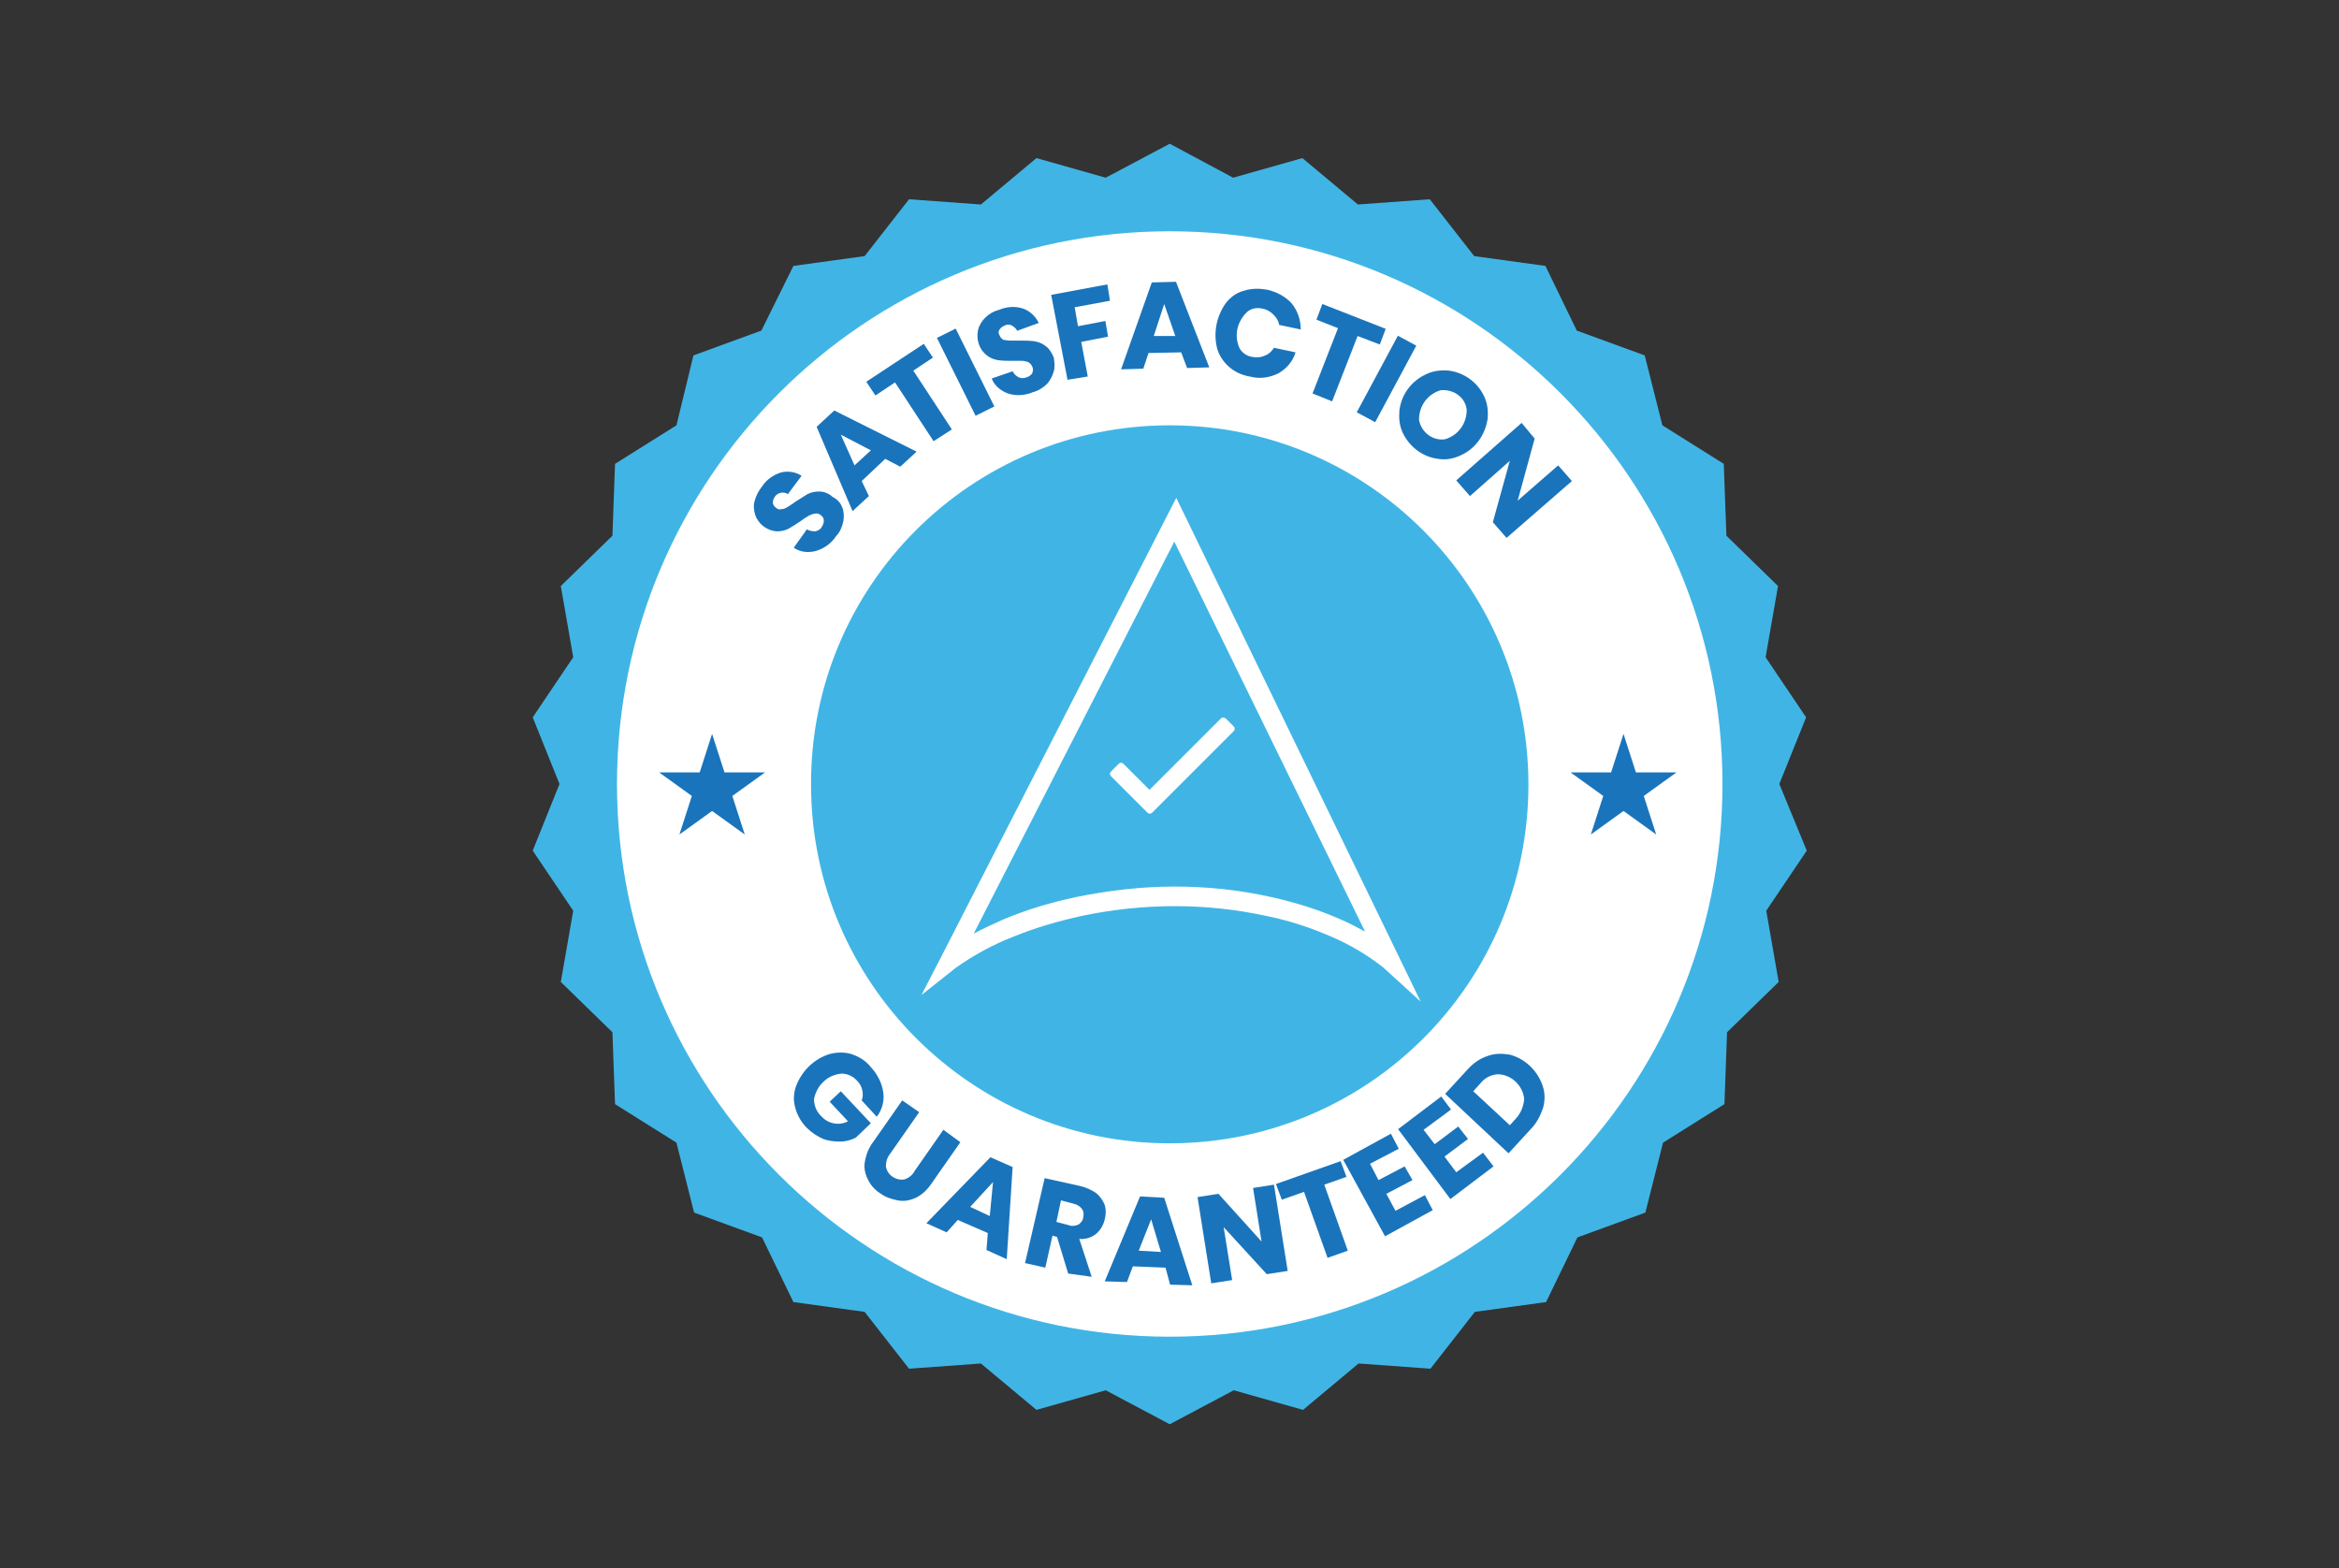
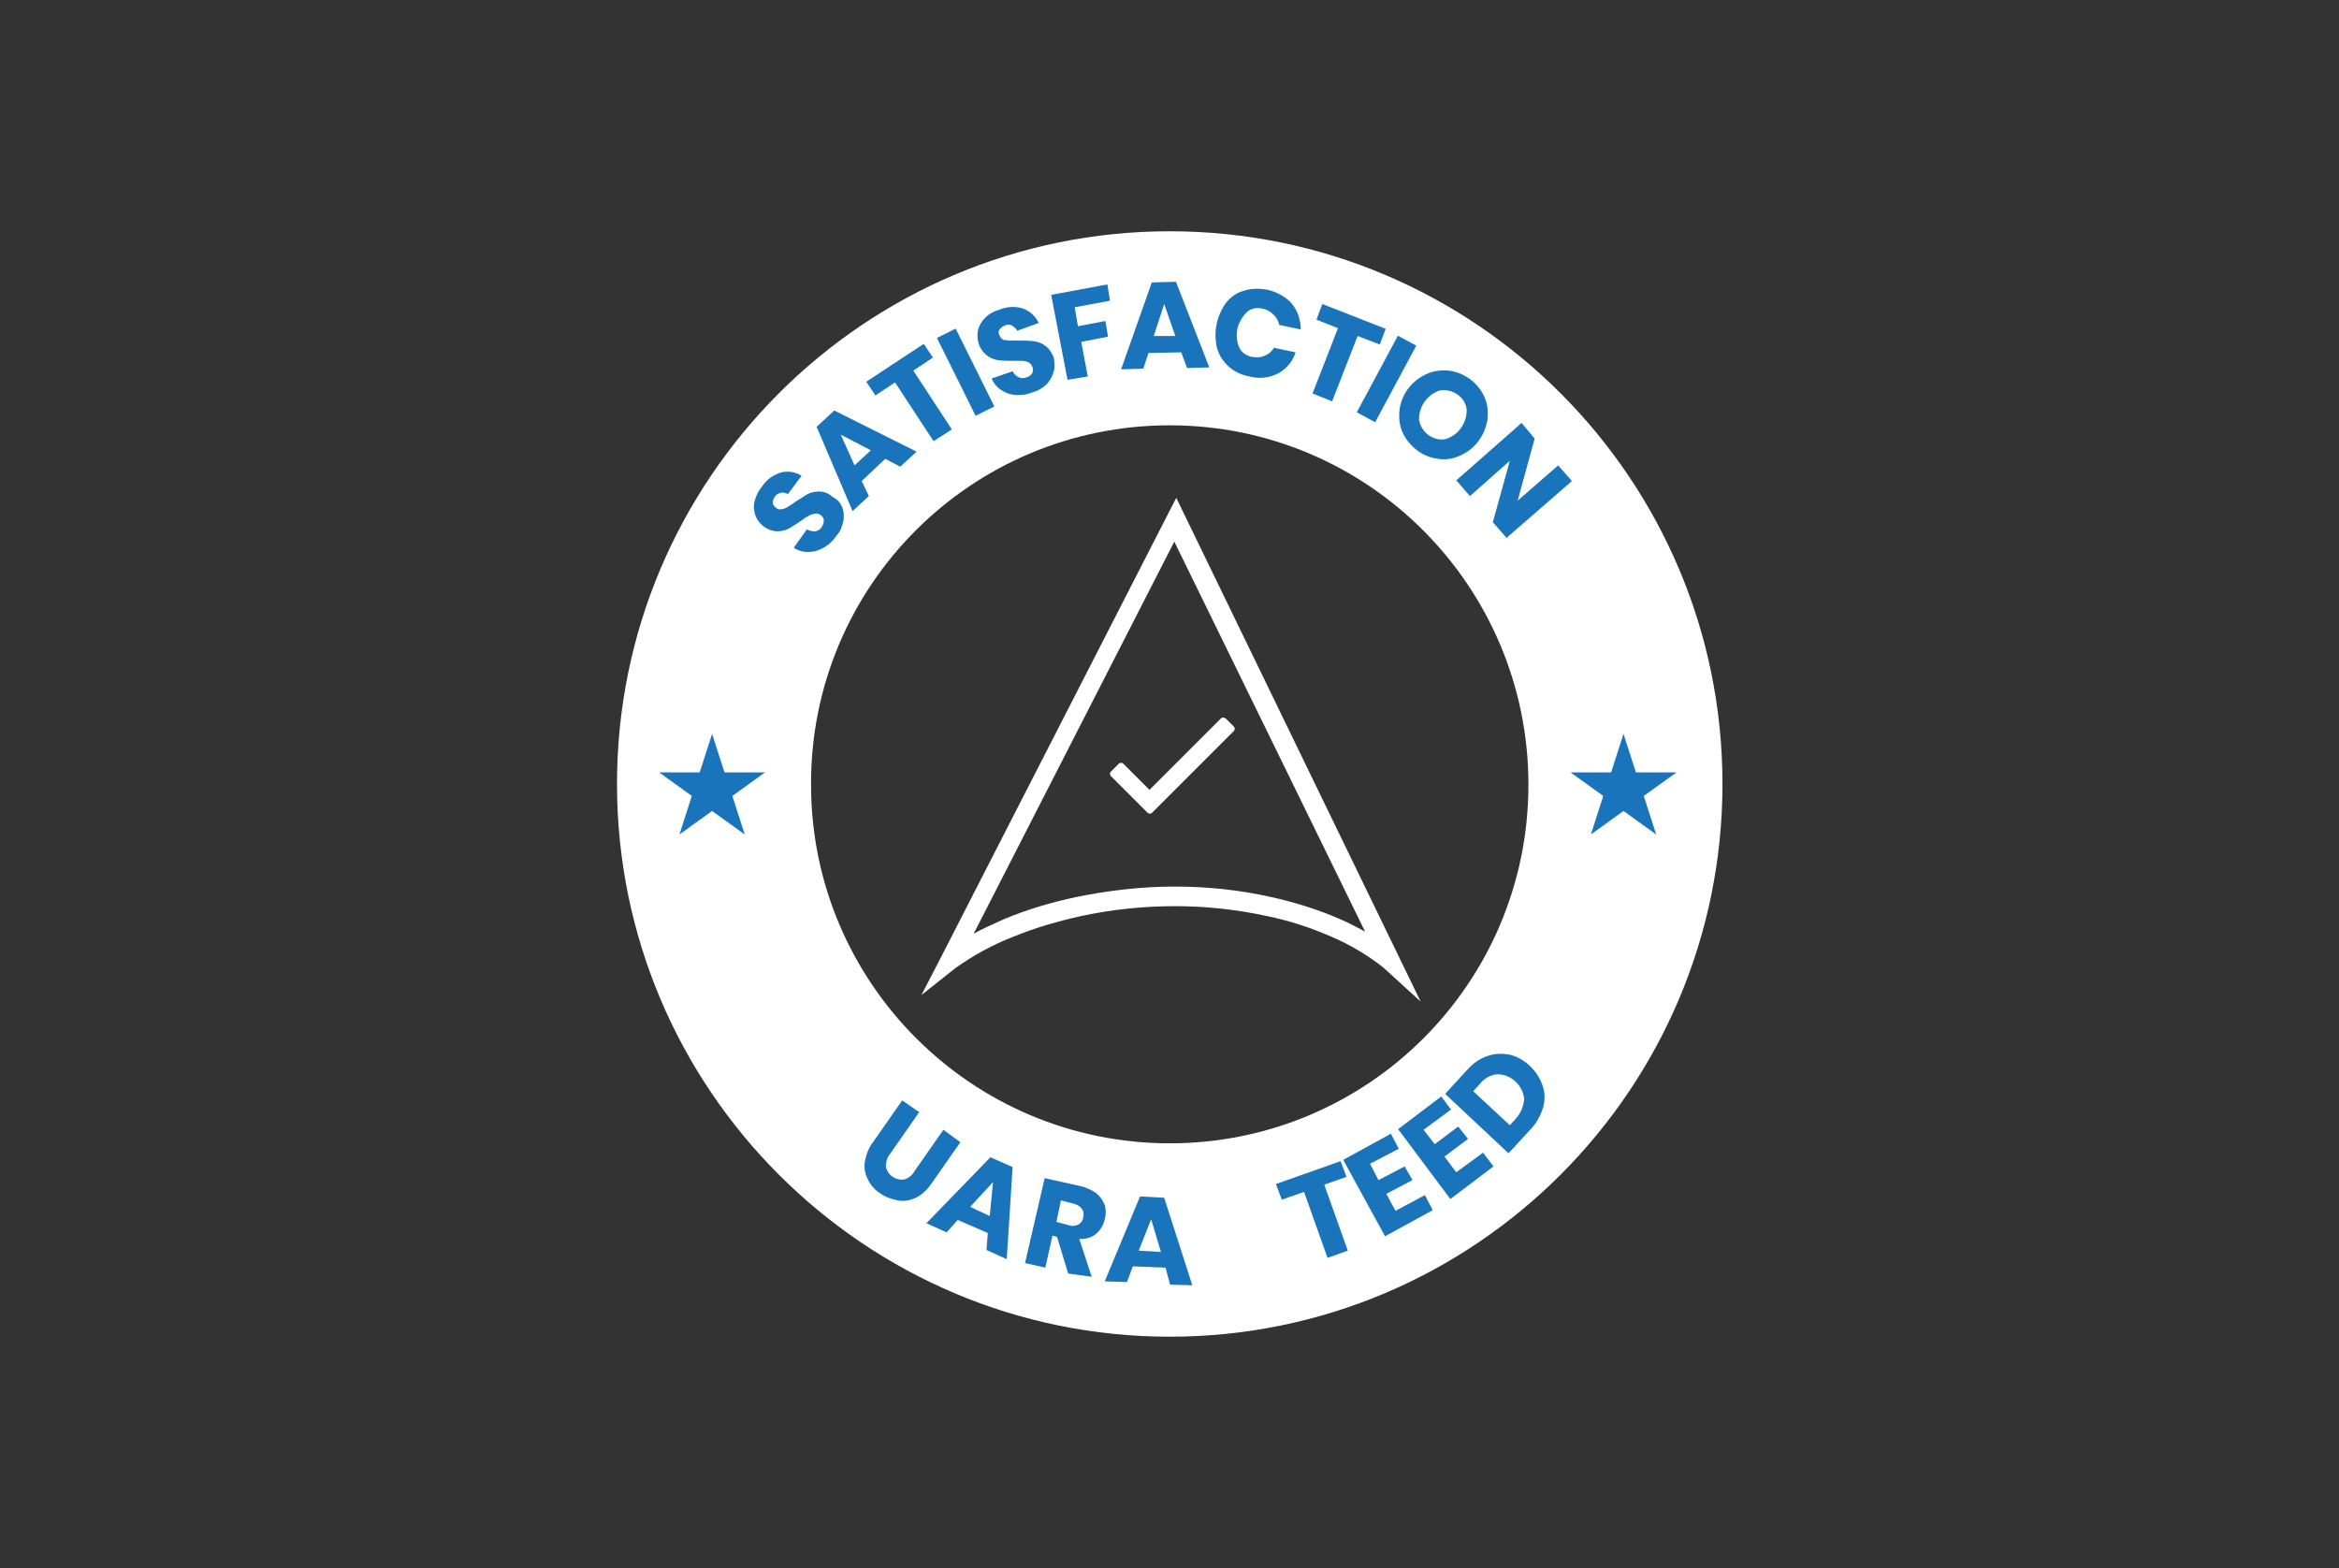
<svg xmlns="http://www.w3.org/2000/svg" xmlns:xlink="http://www.w3.org/1999/xlink" id="Layer_1" x="0px" y="0px" viewBox="0 0 358 240" style="enable-background:new 0 0 358 240;" xml:space="preserve">
  <rect x="0" y="0" width="358" height="240" fill="#333333" stroke="none" />
  <style type="text/css">	.st0{fill:#40B5E5;}	.st1{clip-path:url(#SVGID_00000109013394517369685990000004386066270770018176_);}	.st2{fill:#FFFFFF;}	.st3{fill:#1A74BB;}</style>
  <g transform="translate(81.536 22)">
-     <path class="st0" d="M97.5,0l-9.8,5.2l-10.6-3l-8.5,7.1l-11-0.8l-6.8,8.7l-10.9,1.5L35,28.6l-10.4,3.8L22,43.1L12.6,49l-0.4,11  l-7.9,7.7l1.9,10.9L0,87.8L4.1,98L0,108.2l6.2,9.2l-1.9,10.9l7.9,7.7l0.4,11l9.4,5.9l2.7,10.7l10.4,3.8l4.8,9.9l10.9,1.5l6.8,8.7  l11-0.8l8.5,7.1l10.6-3l9.8,5.2l9.8-5.2l10.6,3l8.5-7.1l11,0.8l6.8-8.7l10.9-1.5l4.8-9.9l10.4-3.8l2.7-10.7l9.4-5.9l0.4-11l7.9-7.7  l-1.9-10.9l6.2-9.2L190.8,98l4.1-10.2l-6.2-9.2l1.9-10.9l-7.9-7.7l-0.4-11l-9.4-5.9l-2.7-10.7l-10.4-3.8l-4.8-9.9l-10.9-1.5  l-6.8-8.7l-11,0.8l-8.5-7.1l-10.6,3L97.5,0z" />
    <g transform="translate(0)">
      <g>
        <defs>
          <rect id="SVGID_1_" x="0" width="194.9" height="196" />
        </defs>
        <clipPath id="SVGID_00000129164209395035621170000017414421765253744824_">
          <use xlink:href="#SVGID_1_" style="overflow:visible;" />
        </clipPath>
        <g style="clip-path:url(#SVGID_00000129164209395035621170000017414421765253744824_);">
          <path class="st2" d="M97.5,43.1c30.3,0,54.9,24.6,54.9,55s-24.6,54.9-54.9,54.9c-30.3,0-54.9-24.6-54.9-54.9     C42.5,67.7,67.1,43.1,97.5,43.1 M97.5,13.4c-46.7,0-84.6,37.9-84.6,84.6c0,46.7,37.9,84.6,84.6,84.6c46.7,0,84.6-37.9,84.6-84.6     C182.1,51.3,144.2,13.4,97.5,13.4C97.5,13.4,97.5,13.4,97.5,13.4" />
          <g transform="translate(19.354 21.131)">
            <path class="st3" d="M8.1,69.2l1.9,5.9h6.2l-5,3.6l1.9,5.9l-5-3.6l-5,3.6L5,78.7l-5-3.6h6.2L8.1,69.2z" />
            <path class="st3" d="M147.6,69.2l1.9,5.9h6.2l-5,3.6l1.9,5.9l-5-3.6l-5,3.6l1.9-5.9l-5-3.6h6.2L147.6,69.2z" />
-             <path class="st3" d="M34.3,124.1c0.2,1.3-0.2,2.7-1,3.7l-2.3-2.5c0.2-0.5,0.2-1,0.1-1.5c-0.1-0.6-0.4-1.1-0.8-1.5      c-0.6-0.7-1.5-1.1-2.4-1.1c-1,0.1-2,0.5-2.7,1.2c-0.8,0.7-1.3,1.7-1.5,2.7c0,1,0.4,2,1.2,2.7c1,1.1,2.7,1.4,4,0.7l-2.8-3      l1.7-1.6l4.6,4.9l-2.3,2.2c-0.8,0.4-1.6,0.6-2.4,0.6c-0.9,0-1.8-0.1-2.6-0.4c-0.9-0.4-1.8-1-2.5-1.7c-0.9-0.9-1.5-2-1.8-3.2      c-0.3-1.1-0.2-2.3,0.2-3.3c0.9-2.3,2.8-4.1,5.1-4.8c1.1-0.3,2.3-0.3,3.3,0c1.2,0.4,2.2,1,3,2C33.4,121.3,34.1,122.6,34.3,124.1      " />
            <path class="st3" d="M39.8,127.1l-4.4,6.3c-0.5,0.6-0.7,1.3-0.7,2c0.2,1.3,1.5,2.2,2.8,2c0.7-0.2,1.3-0.7,1.6-1.3l4.4-6.3      l2.6,1.9l-4.4,6.3c-0.6,0.9-1.4,1.7-2.4,2.2c-0.9,0.4-1.8,0.6-2.8,0.4c-1-0.2-1.9-0.5-2.7-1.1c-0.8-0.5-1.5-1.3-1.9-2.2      c-0.4-0.8-0.6-1.8-0.4-2.7c0.2-1.1,0.6-2.1,1.3-3l4.4-6.3L39.8,127.1z" />
            <path class="st3" d="M50.3,145.6l-4.6-2l-1.7,1.9l-3.1-1.4l9.8-10.1l3.4,1.5l-0.9,14.1l-3.1-1.4L50.3,145.6z M50.6,143l0.5-5.2      l-3.5,3.8L50.6,143z" />
            <path class="st3" d="M62.6,151.8l-1.7-5.6l-0.7-0.2l-1.1,4.9l-3.1-0.7l3-13l5.4,1.2c0.9,0.2,1.8,0.6,2.5,1.1      c0.6,0.5,1,1.1,1.3,1.8c0.2,0.7,0.2,1.5,0,2.2c-0.2,0.9-0.7,1.7-1.3,2.2c-0.7,0.6-1.7,0.9-2.6,0.8l1.9,5.8L62.6,151.8z       M60.8,143.9l1.9,0.5c0.5,0.2,1,0.1,1.5-0.1c0.4-0.3,0.7-0.7,0.7-1.1c0.1-0.4,0.1-0.9-0.2-1.3c-0.3-0.4-0.8-0.7-1.3-0.8      l-1.9-0.5L60.8,143.9z" />
            <path class="st3" d="M77.5,150.9l-5-0.2l-0.9,2.4l-3.4-0.1l5.4-13l3.7,0.2l4.3,13.4l-3.4-0.1L77.5,150.9z M76.8,148.5l-1.5-5      l-1.9,4.8L76.8,148.5z" />
-             <path class="st3" d="M96.2,151.4l-3.2,0.5l-6.6-7.2l1.3,8.1l-3.2,0.5l-2.1-13.2l3.2-0.5l6.6,7.3l-1.3-8.2l3.2-0.5L96.2,151.4z" />
            <path class="st3" d="M104.3,134.6l0.9,2.4l-3.4,1.2l3.6,10.1l-3.1,1.1l-3.6-10.1l-3.4,1.2l-0.9-2.4L104.3,134.6z" />
            <path class="st3" d="M108.8,135l1.3,2.5l4-2.1l1.2,2.1l-4,2.1l1.4,2.6l4.5-2.4l1.2,2.3l-7.3,4l-6.4-11.7l7.3-4l1.2,2.3      L108.8,135z" />
            <path class="st3" d="M117,129.8l1.7,2.2l3.6-2.7l1.5,1.9l-3.6,2.7l1.8,2.4l4.1-3l1.6,2.1l-6.6,5l-8-10.7l6.6-5l1.5,2L117,129.8      z" />
            <path class="st3" d="M135.2,123c0.4,1.1,0.4,2.3,0.1,3.4c-0.4,1.2-1,2.4-1.9,3.3l-3.4,3.7l-9.7-9.1l3.4-3.7      c0.9-1,1.9-1.7,3.1-2.1c1.1-0.4,2.2-0.4,3.4-0.2C132.5,118.9,134.4,120.7,135.2,123 M132.4,125.1c-0.2-2.1-2-3.8-4.1-3.8      c-1.1,0.1-2,0.6-2.7,1.5l-1,1.1l5.6,5.2l1-1.1C131.9,127.2,132.3,126.2,132.4,125.1" />
            <path class="st3" d="M28,34.5c0.3,0.7,0.3,1.4,0.2,2.1c-0.2,0.9-0.5,1.7-1.1,2.3c-0.7,1.1-1.8,1.9-3.1,2.3      c-1.2,0.3-2.4,0.2-3.4-0.5l2-2.8c0.4,0.2,0.8,0.3,1.3,0.3c0.4-0.1,0.8-0.3,1-0.7c0.2-0.3,0.3-0.6,0.3-1c0-0.3-0.2-0.6-0.5-0.8      c-0.2-0.2-0.6-0.3-0.9-0.2c-0.3,0-0.6,0.2-0.9,0.3c-0.3,0.2-0.7,0.4-1.2,0.8c-0.6,0.4-1.2,0.8-1.9,1.2      c-0.6,0.3-1.2,0.4-1.8,0.4c-1.5-0.1-2.8-1.1-3.3-2.5c-0.2-0.7-0.3-1.4-0.1-2.1c0.2-0.8,0.6-1.6,1.1-2.2      c0.7-1.1,1.7-1.8,2.9-2.2c1.1-0.3,2.3-0.1,3.2,0.5l-2.1,2.8c-0.3-0.2-0.7-0.3-1.1-0.2c-0.4,0.1-0.7,0.3-0.9,0.6      c-0.2,0.3-0.3,0.6-0.3,0.9c0,0.3,0.2,0.6,0.5,0.8c0.2,0.2,0.5,0.3,0.8,0.2c0.3,0,0.6-0.1,0.9-0.3c0.3-0.2,0.7-0.4,1.2-0.8      c0.6-0.4,1.3-0.8,1.9-1.2c0.6-0.3,1.2-0.4,1.8-0.4c0.7,0,1.5,0.3,2,0.8C27.3,33.3,27.8,33.9,28,34.5" />
            <path class="st3" d="M34.6,27.1L31,30.5l1.1,2.3l-2.5,2.3l-5.5-12.9l2.7-2.5l12.6,6.3l-2.5,2.3L34.6,27.1z M32.4,25.8l-4.6-2.4      l2.1,4.7L32.4,25.8z" />
            <path class="st3" d="M40.5,9.5l1.4,2.1l-3,2l5.9,9L42,24.4l-5.9-9l-3,2l-1.4-2.1L40.5,9.5z" />
            <rect x="45.3" y="7.2" transform="matrix(0.896 -0.445 0.445 0.896 -1.279 22.298)" class="st3" width="3.2" height="13.3" />
            <path class="st3" d="M60.4,13.7c-0.2,0.7-0.5,1.3-1,1.9c-0.6,0.6-1.4,1.1-2.2,1.3c-1.2,0.5-2.6,0.6-3.8,0.2      c-1.1-0.4-2.1-1.2-2.5-2.3l3.2-1.1c0.2,0.4,0.5,0.7,0.9,0.9c0.4,0.2,0.8,0.2,1.3,0c0.3-0.1,0.6-0.3,0.8-0.6      c0.1-0.3,0.2-0.7,0-1c-0.1-0.3-0.3-0.5-0.6-0.7c-0.3-0.1-0.6-0.2-1-0.2c-0.4,0-0.8,0-1.4,0c-0.7,0-1.5,0-2.2-0.1      c-0.6-0.1-1.2-0.3-1.7-0.7c-1.2-0.9-1.7-2.4-1.4-3.9C49,6.6,49.4,6,49.9,5.5c0.6-0.6,1.3-1,2.1-1.2c1.2-0.5,2.5-0.6,3.7-0.2      c1.1,0.4,1.9,1.2,2.4,2.2l-3.3,1.2c-0.2-0.4-0.5-0.6-0.8-0.8c-0.4-0.2-0.8-0.2-1.1,0c-0.3,0.1-0.6,0.3-0.8,0.6      c-0.2,0.3-0.2,0.6,0,0.9c0.1,0.3,0.3,0.5,0.6,0.7C53,8.9,53.3,9,53.6,9c0.3,0,0.8,0,1.5,0c0.8,0,1.5,0,2.3,0.1      c0.6,0.1,1.2,0.3,1.7,0.7c0.6,0.4,1,1.1,1.3,1.8C60.5,12.3,60.6,13,60.4,13.7" />
            <path class="st3" d="M68.6,0.4L69,2.9l-5.4,1l0.5,2.9L68.3,6l0.4,2.4l-4.1,0.8l1,5.3L62.5,15L60,2L68.6,0.4z" />
            <path class="st3" d="M79.9,10.8l-5,0.1l-0.8,2.4l-3.4,0.1l4.7-13.3L79.1,0l5.1,13.1l-3.4,0.1L79.9,10.8z M79,8.3l-1.7-4.9      l-1.6,4.9L79,8.3z" />
            <path class="st3" d="M96.8,3.3c0.9,1.1,1.4,2.5,1.4,4l-3.3-0.7C94.8,6,94.5,5.5,94,5c-0.5-0.5-1.1-0.8-1.7-0.9      c-0.9-0.2-1.8,0-2.4,0.6c-0.7,0.7-1.2,1.6-1.4,2.5c-0.2,1-0.1,2,0.3,2.9c0.4,0.8,1.2,1.3,2,1.4c0.6,0.1,1.3,0.1,1.9-0.2      c0.6-0.2,1.1-0.7,1.4-1.2l3.3,0.7C97,12.2,96,13.3,94.8,14c-1.4,0.7-2.9,0.9-4.4,0.5c-1.2-0.2-2.3-0.7-3.2-1.5      c-0.8-0.7-1.5-1.7-1.8-2.8c-0.6-2.4-0.1-4.9,1.3-6.9c0.7-0.9,1.6-1.6,2.7-1.9C90.6,1,91.8,1,93,1.2C94.4,1.5,95.8,2.2,96.8,3.3      " />
            <path class="st3" d="M111.2,7.2l-0.9,2.4l-3.4-1.3l-3.9,10l-3-1.2l3.9-10l-3.3-1.3l0.9-2.4L111.2,7.2z" />
            <rect x="104.7" y="13.3" transform="matrix(0.473 -0.881 0.881 0.473 45.532 105.927)" class="st3" width="13.3" height="3.2" />
            <path class="st3" d="M126.3,17.6c0.5,1.1,0.6,2.2,0.5,3.4c-0.4,2.5-1.9,4.6-4.2,5.6c-1.1,0.5-2.2,0.7-3.4,0.5      c-2.4-0.3-4.4-1.9-5.4-4c-0.5-1.1-0.6-2.2-0.5-3.4c0.3-2.5,1.9-4.6,4.2-5.6c1.1-0.5,2.2-0.6,3.4-0.5      C123.2,13.9,125.3,15.4,126.3,17.6 M119.6,16.6c-2,0.6-3.3,2.4-3.3,4.5c0.3,1.9,2.1,3.3,4,3c2-0.6,3.3-2.4,3.3-4.5      C123.4,17.7,121.6,16.4,119.6,16.6" />
            <path class="st3" d="M129.7,39.2l-2.1-2.4l2.6-9.4l-6.1,5.4l-2.1-2.4l10-8.8L134,24l-2.6,9.5l6.2-5.4l2.1,2.4L129.7,39.2z" />
          </g>
          <path class="st2" d="M135.9,131.3l-5.7-5.2c-2.4-1.9-5.1-3.5-7.9-4.7c-3.2-1.4-6.5-2.5-10-3.2c-4.6-1-9.3-1.5-14-1.5     c-4.8,0-9.6,0.5-14.3,1.5c-3.6,0.8-7.1,1.8-10.5,3.2c-3.1,1.2-6,2.8-8.7,4.7l-5.3,4.2l3.1-6l35.9-70.1L135.9,131.3z M98.2,60.9     l-30.7,60c1.3-0.7,2.8-1.4,4.6-2.2c3.6-1.5,7.3-2.6,11.1-3.4c4.9-1,10-1.6,15-1.6c5,0,9.9,0.5,14.8,1.6     c3.6,0.8,7.2,1.9,10.6,3.4c1.4,0.6,2.7,1.3,3.8,1.9L98.2,60.9z" />
          <path class="st2" d="M106.1,88l1.2,1.2c0.2,0.2,0.2,0.5,0,0.7c0,0,0,0,0,0l-12.5,12.5c-0.2,0.2-0.5,0.2-0.7,0c0,0,0,0,0,0     l-5.6-5.6c-0.2-0.2-0.2-0.5,0-0.7c0,0,0,0,0,0l1.2-1.2c0.2-0.2,0.5-0.2,0.7,0c0,0,0,0,0,0l4,4l11-11     C105.5,87.8,105.9,87.8,106.1,88C106.1,88,106.1,88,106.1,88" />
        </g>
      </g>
    </g>
  </g>
</svg>